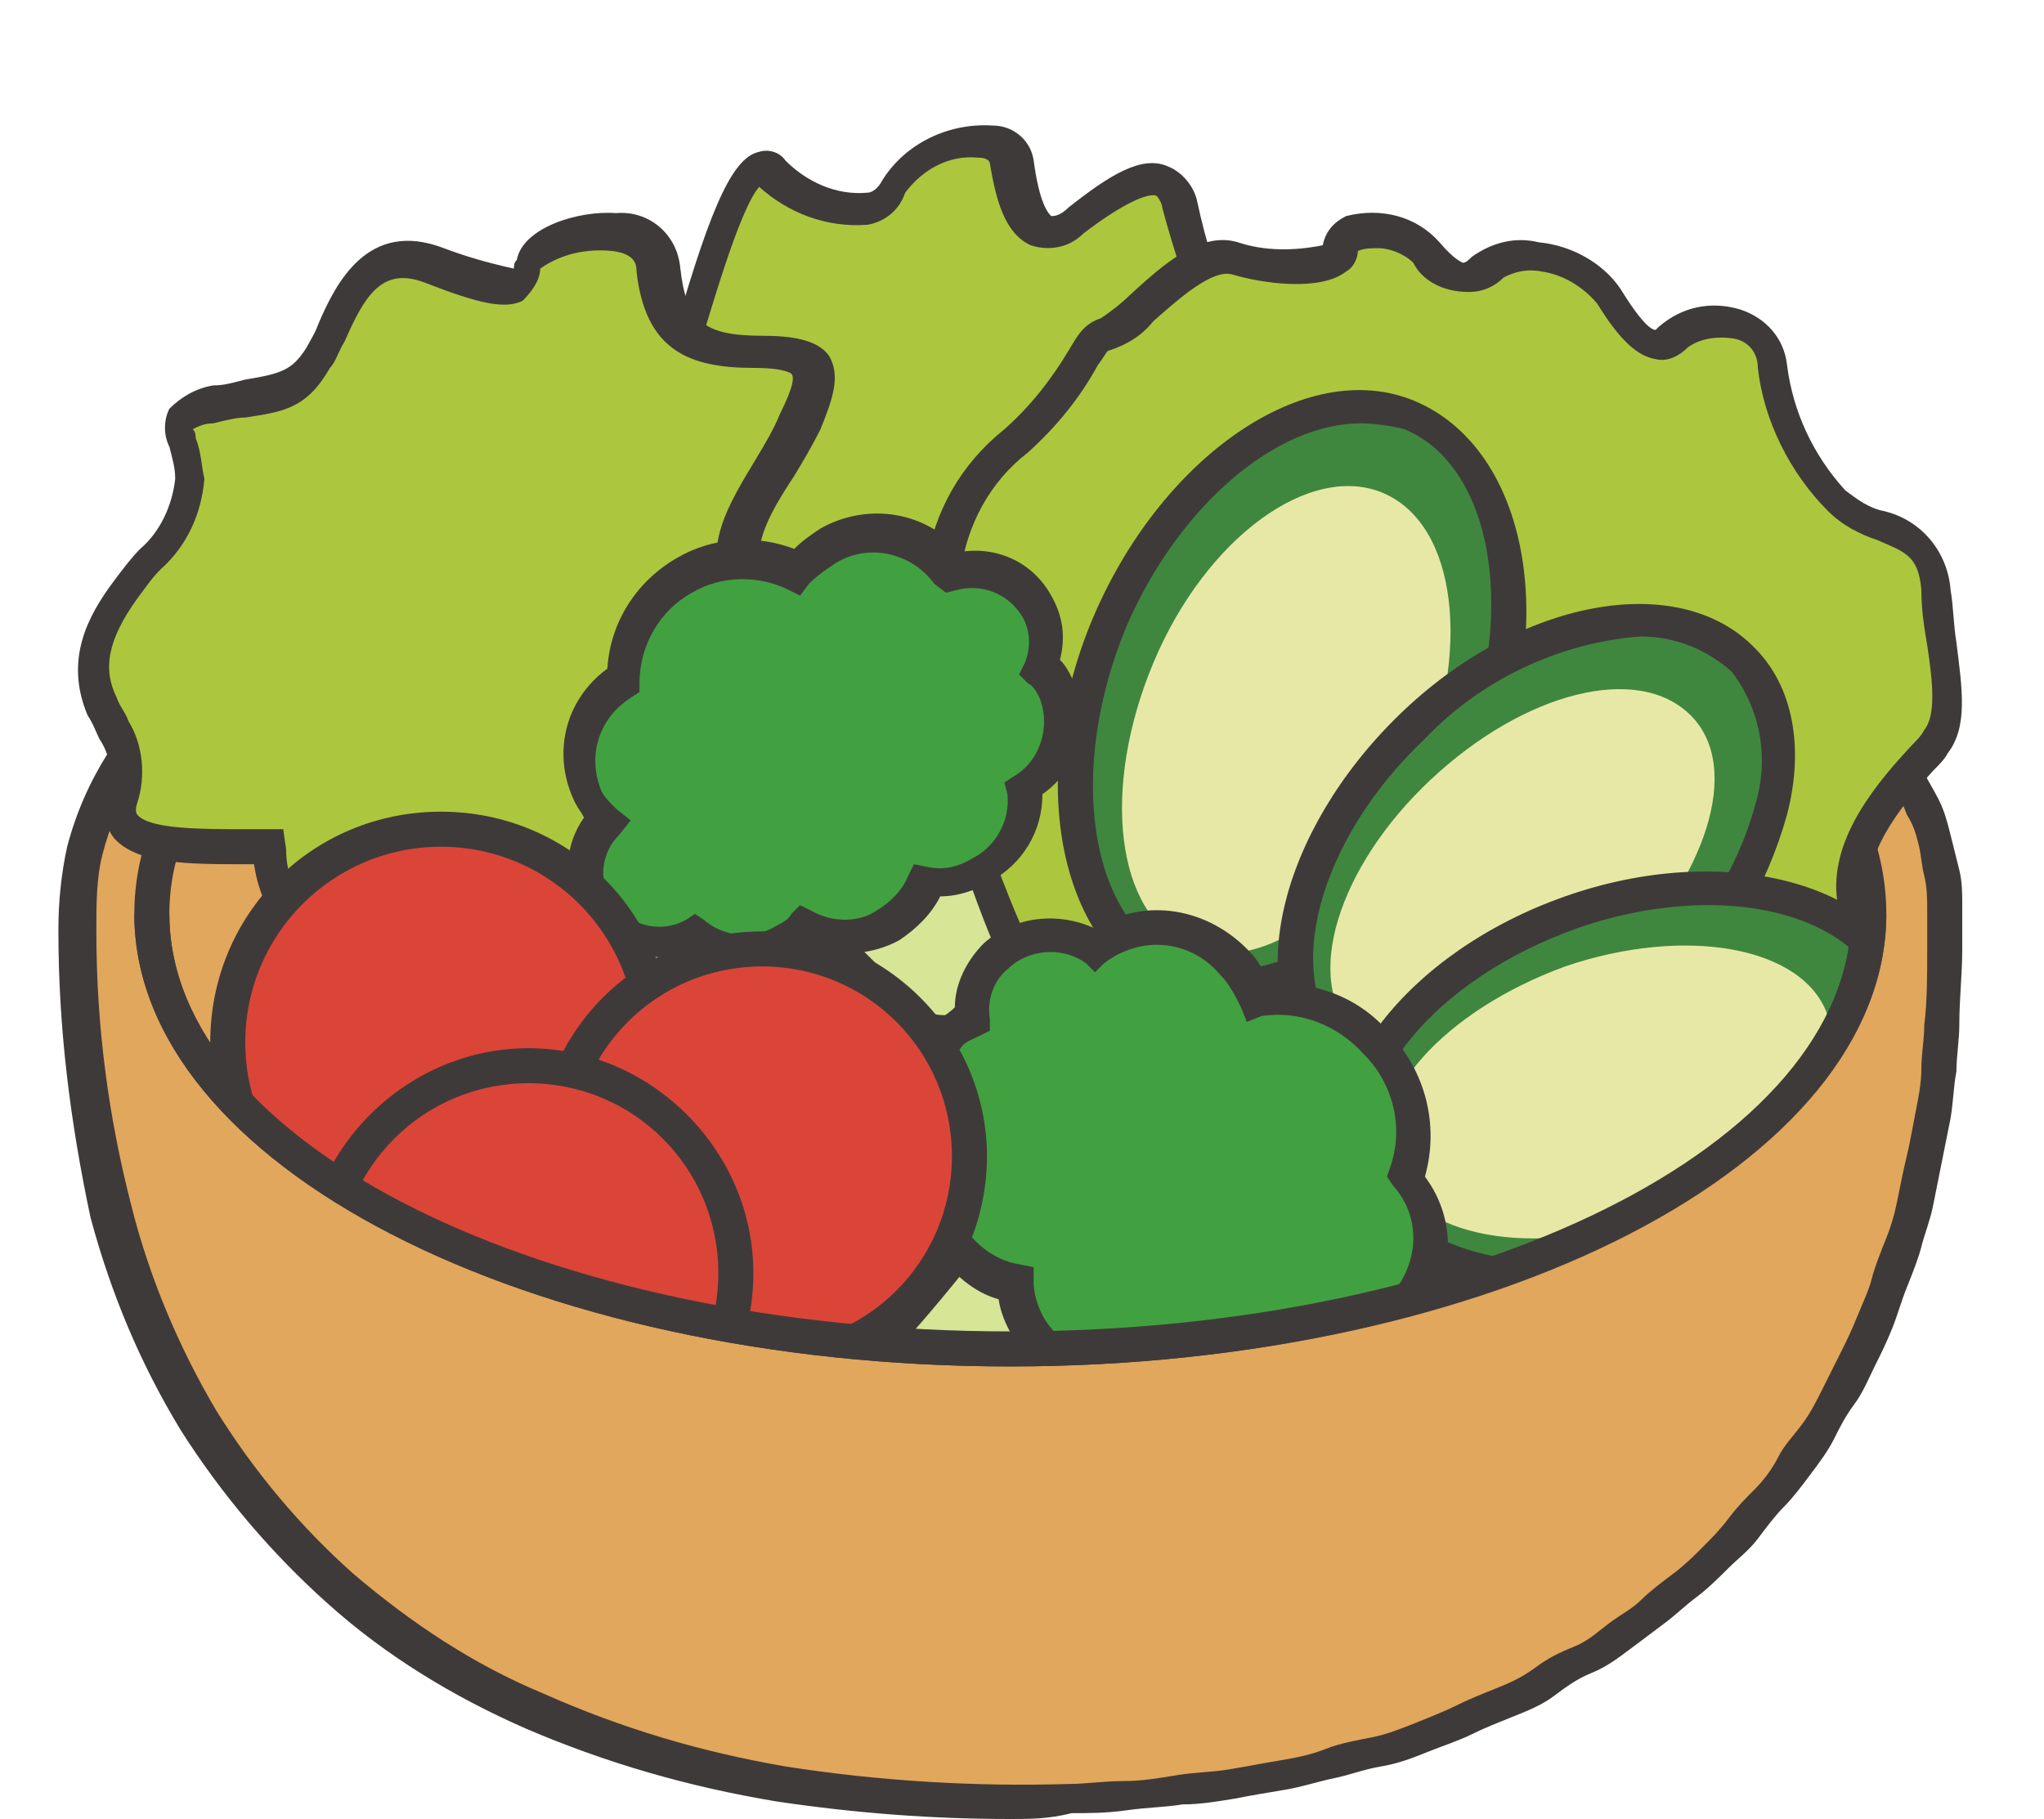
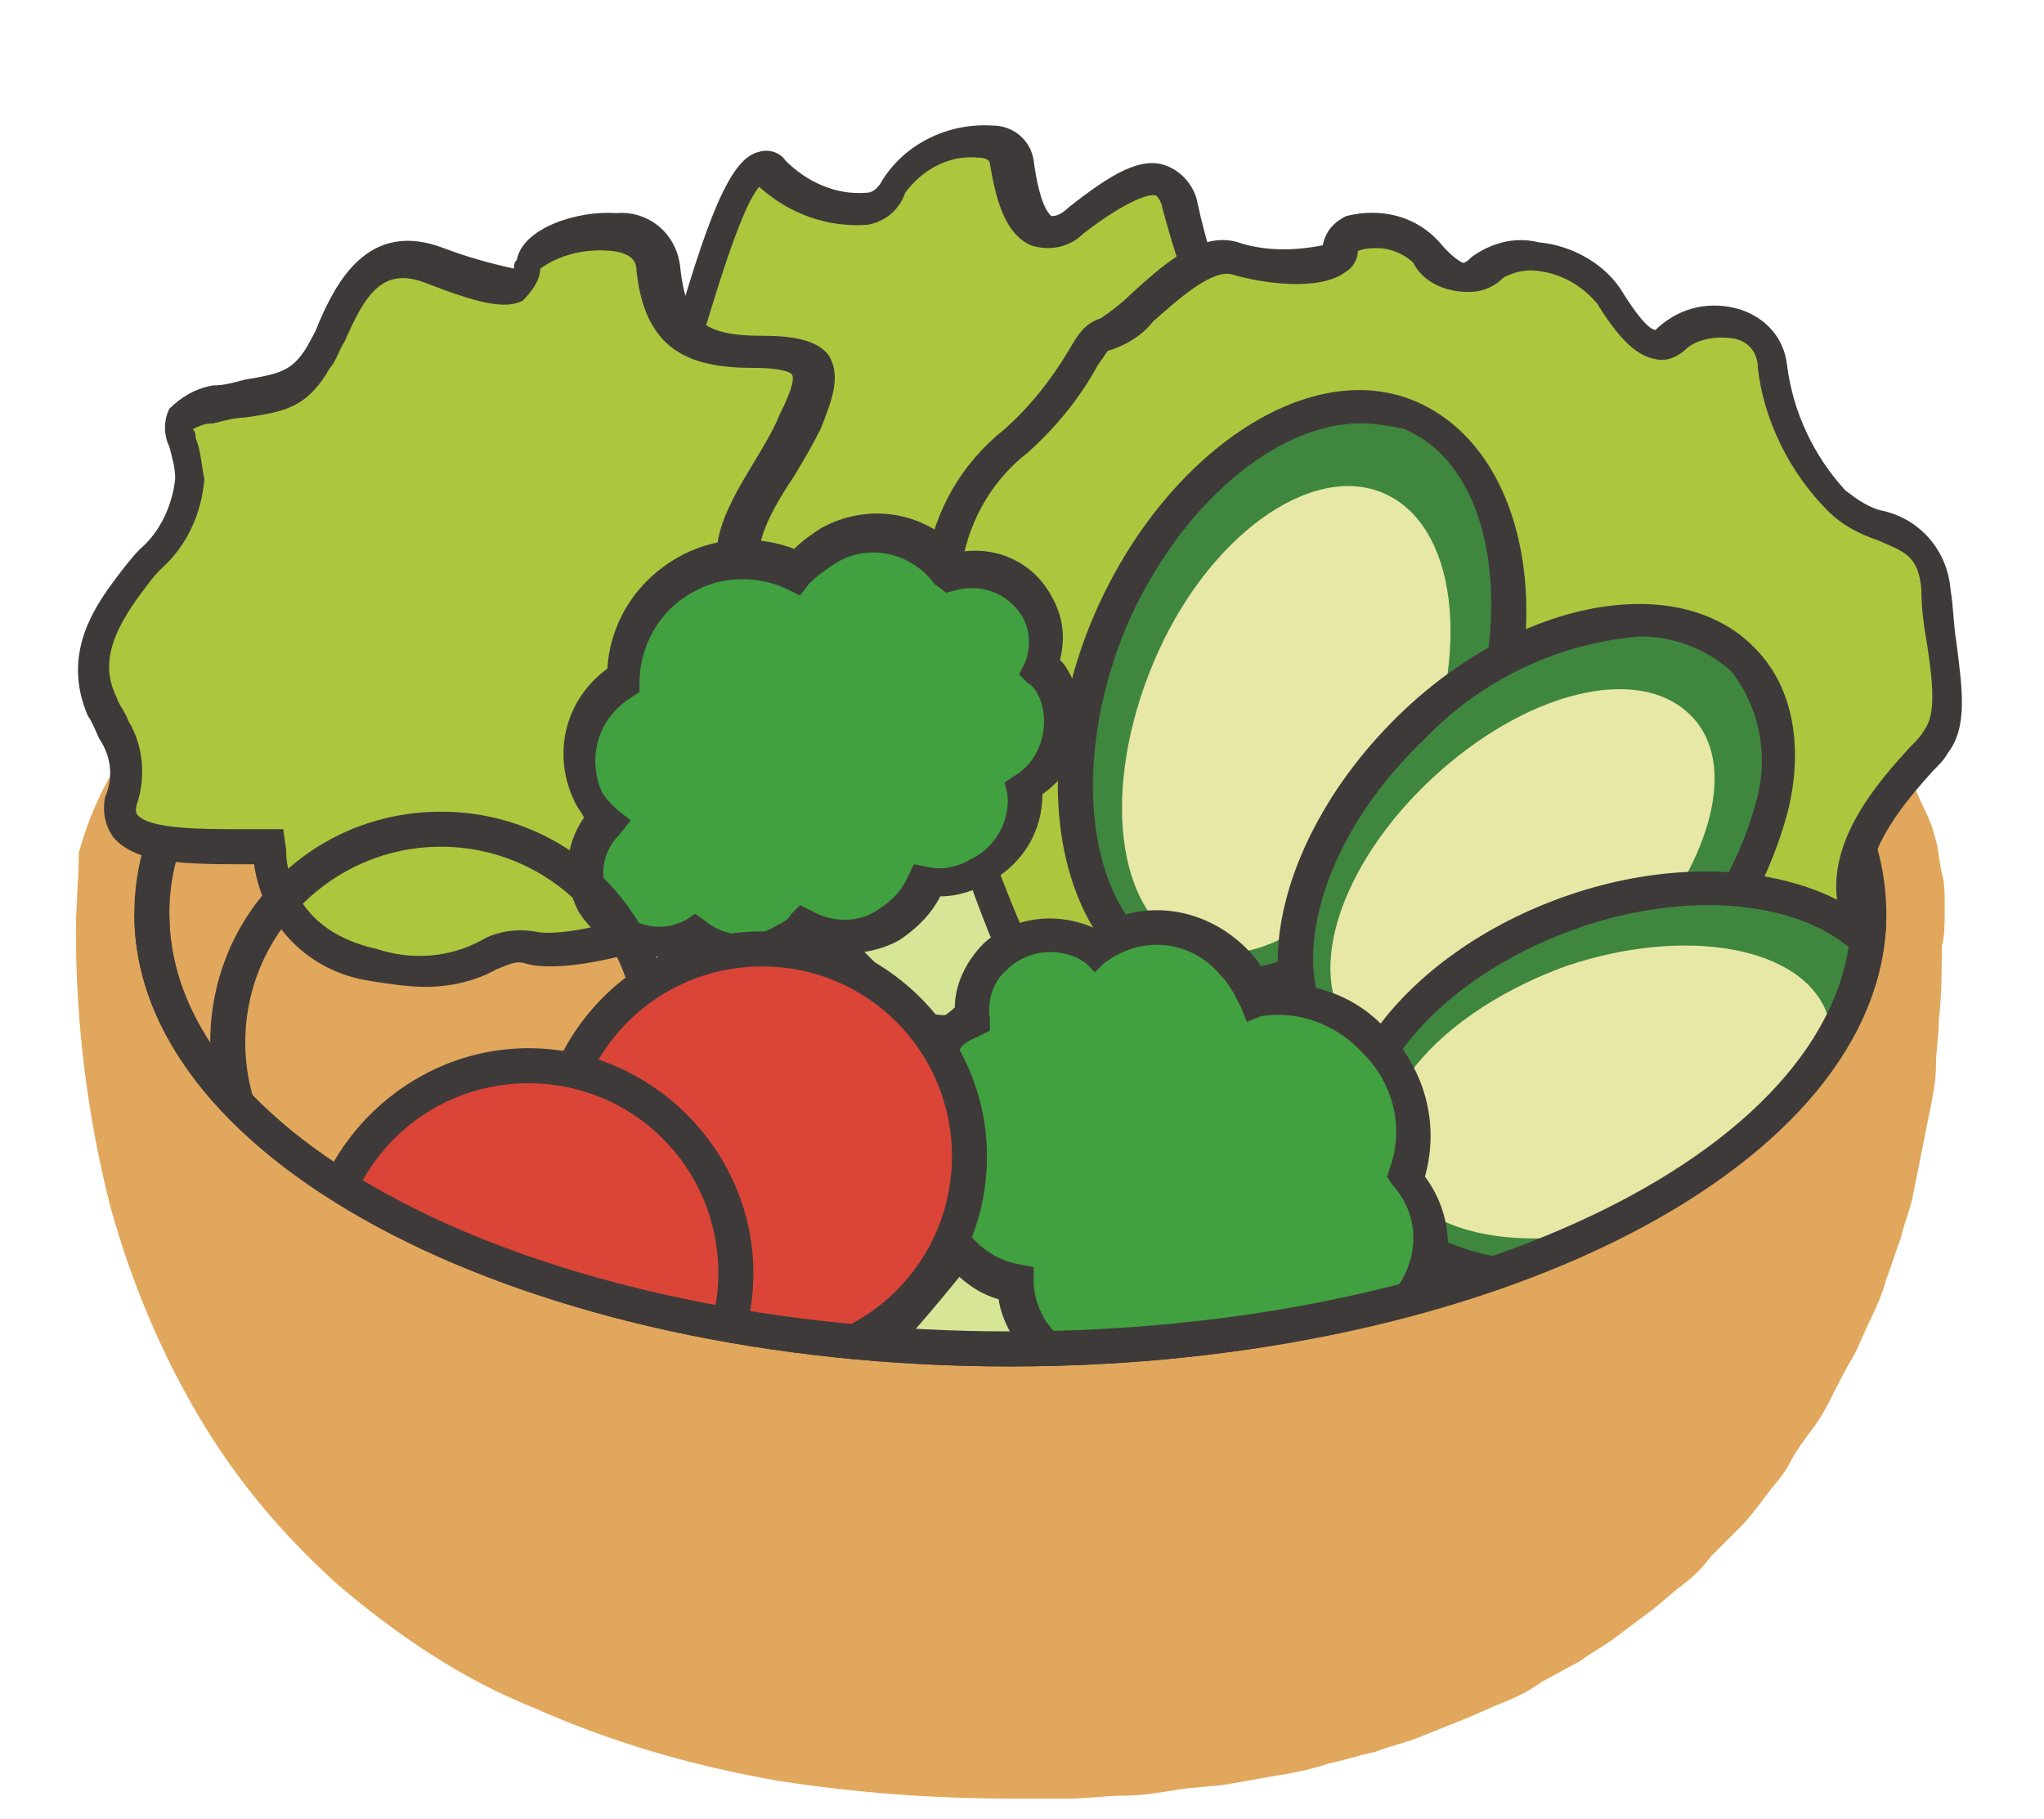
<svg xmlns="http://www.w3.org/2000/svg" xmlns:xlink="http://www.w3.org/1999/xlink" version="1.1" id="レイヤー_1" x="0px" y="0px" viewBox="0 0 70 62.3" style="enable-background:new 0 0 70 62.3;" xml:space="preserve">
  <style type="text/css">
	.st0{clip-path:url(#SVGID_00000016767033043600543190000003889226221049671336_);}
	.st1{fill:#E1A75C;}
	.st2{fill:#3F3A3A;}
	.st3{clip-path:url(#SVGID_00000035532267886063303810000010044026800268291472_);}
	.st4{fill:#ACC73D;}
	.st5{fill:#3F873F;}
	.st6{fill:#E8E8A6;}
	.st7{fill:#D6E596;}
	.st8{fill:#41A140;}
	.st9{fill:#DB4538;}
	.st10{clip-path:url(#SVGID_00000065046493286979872850000018161143117008389015_);}
</style>
  <g id="グループ_48333" transform="translate(0 0)">
    <g>
      <defs>
        <rect id="SVGID_1_" width="70" height="62.3" />
      </defs>
      <clipPath id="SVGID_00000063626248565799666210000008521028060114887853_">
        <use xlink:href="#SVGID_1_" style="overflow:visible;" />
      </clipPath>
      <g id="グループ_48332" style="clip-path:url(#SVGID_00000063626248565799666210000008521028060114887853_);">
        <path id="パス_10256" class="st1" d="M66.6,31.1C66.6,31.1,66.6,31.1,66.6,31.1c0-0.5,0-0.9-0.1-1.2c-0.1-0.4-0.1-0.8-0.2-1.1     c-0.1-0.4-0.2-0.7-0.4-1.1c-0.2-0.4-0.3-0.7-0.5-1.1c-0.2-0.4-0.4-0.7-0.7-1c-0.3-0.4-0.5-0.7-0.8-1c-0.3-0.3-0.6-0.7-0.9-1     c-0.3-0.3-0.7-0.6-1.1-0.9c-0.4-0.3-0.8-0.6-1.2-0.9c-0.4-0.3-0.9-0.6-1.3-0.9c-0.5-0.3-0.9-0.6-1.4-0.8c-0.5-0.3-1-0.5-1.5-0.8     c-0.5-0.2-1.1-0.5-1.6-0.7c-0.6-0.2-1.1-0.4-1.7-0.7c-0.6-0.2-1.2-0.4-1.8-0.6c-0.6-0.2-1.2-0.4-1.9-0.5     c-0.6-0.2-1.3-0.3-1.9-0.5c-0.7-0.1-1.3-0.3-2-0.4c-0.7-0.1-1.4-0.2-2.1-0.3c-0.7-0.1-1.4-0.2-2.1-0.3c-0.7-0.1-1.5-0.1-2.2-0.2     C38.4,15,37.7,15,36.9,15c-0.8,0-1.5,0-2.3,0h-0.1c-3.9,0-7.8,0.4-11.6,1.1c-3.3,0.6-6.6,1.6-9.7,3c-2.6,1.1-4.9,2.6-7,4.5     c-1.7,1.5-2.9,3.4-3.5,5.6C2.7,30,2.6,31,2.6,31.9c0,3.2,0.4,6.4,1.2,9.5c0.7,2.5,1.7,4.9,3,7.1c1.3,2.2,2.9,4.1,4.8,5.8     c2,1.7,4.2,3.2,6.7,4.2c2.7,1.2,5.5,2,8.4,2.5c2.6,0.4,5.2,0.6,7.9,0.6c0.6,0,1.3,0,2,0c0.6,0,1.3-0.1,1.9-0.1     c0.6,0,1.2-0.1,1.8-0.2c0.6-0.1,1.2-0.1,1.8-0.2c0.6-0.1,1.1-0.2,1.7-0.3c0.6-0.1,1.1-0.2,1.7-0.4c0.5-0.1,1.1-0.3,1.6-0.4     c0.5-0.2,1-0.3,1.5-0.5c0.5-0.2,1-0.4,1.5-0.6c0.5-0.2,0.9-0.4,1.4-0.6c0.5-0.2,0.9-0.4,1.3-0.7c0.4-0.2,0.9-0.5,1.3-0.7     c0.4-0.3,0.8-0.5,1.2-0.8s0.8-0.6,1.2-0.9c0.4-0.3,0.7-0.6,1.1-0.9s0.7-0.6,1-1c0.3-0.3,0.7-0.7,1-1c0.3-0.3,0.6-0.7,0.9-1.1     c0.3-0.4,0.6-0.7,0.8-1.1s0.5-0.8,0.8-1.2c0.3-0.4,0.5-0.8,0.7-1.2s0.4-0.8,0.7-1.3c0.2-0.4,0.4-0.9,0.6-1.3     c0.2-0.4,0.4-0.9,0.5-1.3c0.2-0.5,0.3-0.9,0.5-1.4c0.1-0.5,0.3-0.9,0.4-1.4c0.1-0.5,0.2-1,0.3-1.5c0.1-0.5,0.2-1,0.3-1.5     s0.2-1,0.2-1.5s0.1-1,0.1-1.6c0.1-0.8,0.1-1.7,0.1-2.5C66.6,32.1,66.6,31.6,66.6,31.1" />
-         <path id="パス_10257" class="st2" d="M34.6,62.3c-2.7,0-5.3-0.2-8-0.6c-3-0.5-5.8-1.3-8.6-2.5c-2.5-1.1-4.8-2.5-6.8-4.3     c-1.9-1.7-3.6-3.7-5-5.9c-1.4-2.3-2.4-4.7-3.1-7.3C2.4,38.4,2,35.2,2,31.9v-0.1c0-0.9,0.1-1.9,0.3-2.8c0.6-2.3,1.9-4.3,3.7-5.9     c2.1-1.9,4.5-3.5,7.2-4.6c3.1-1.4,6.4-2.4,9.8-3c3.8-0.7,7.8-1.1,11.7-1.1c0.8,0,1.6,0,2.4,0s1.5,0.1,2.3,0.1     c0.7,0.1,1.5,0.1,2.2,0.2c0.7,0.1,1.4,0.2,2.1,0.3c0.7,0.1,1.4,0.2,2.1,0.3c0.7,0.1,1.4,0.3,2,0.4c0.7,0.1,1.3,0.3,2,0.5     c0.6,0.2,1.3,0.3,1.9,0.5c0.6,0.2,1.2,0.4,1.8,0.6c0.6,0.2,1.2,0.4,1.7,0.7c0.5,0.2,1.1,0.5,1.6,0.7c0.5,0.2,1,0.5,1.5,0.8     c0.5,0.3,1,0.5,1.4,0.8c0.5,0.3,0.9,0.6,1.3,0.9c0.4,0.3,0.8,0.6,1.2,0.9s0.7,0.6,1.1,1c0.3,0.3,0.7,0.7,1,1     c0.3,0.4,0.6,0.7,0.8,1.1c0.3,0.4,0.5,0.7,0.7,1.1c0.2,0.4,0.4,0.7,0.6,1.1c0.2,0.4,0.3,0.8,0.4,1.2c0.1,0.4,0.2,0.8,0.3,1.2     c0.1,0.4,0.1,0.8,0.1,1.2v0.1c0,0.5,0,0.9,0,1.4c0,0.9-0.1,1.7-0.1,2.6c0,0.5-0.1,1.1-0.1,1.6c-0.1,0.5-0.1,1-0.2,1.6     c-0.1,0.5-0.2,1-0.3,1.5s-0.2,1-0.3,1.5s-0.3,1-0.4,1.4s-0.3,0.9-0.5,1.4s-0.3,0.9-0.5,1.4s-0.4,0.9-0.6,1.3s-0.4,0.9-0.7,1.3     s-0.5,0.8-0.7,1.2s-0.5,0.8-0.8,1.2s-0.6,0.8-0.9,1.1s-0.6,0.7-0.9,1.1s-0.7,0.7-1,1s-0.7,0.7-1.1,1s-0.7,0.6-1.1,0.9     s-0.8,0.6-1.2,0.9s-0.8,0.6-1.3,0.8s-0.9,0.5-1.3,0.8s-0.9,0.5-1.4,0.7s-1,0.4-1.4,0.6s-1,0.4-1.5,0.6s-1,0.4-1.6,0.5     s-1.1,0.3-1.6,0.4s-1.1,0.3-1.7,0.4s-1.2,0.2-1.7,0.3c-0.6,0.1-1.2,0.2-1.8,0.2c-0.6,0.1-1.2,0.1-1.9,0.2s-1.3,0.1-1.9,0.1     C35.9,62.3,35.3,62.3,34.6,62.3 M34.7,15.5c-3.9,0-7.7,0.3-11.5,1.1c-3.3,0.6-6.5,1.6-9.6,3c-2.5,1.1-4.8,2.6-6.8,4.4     c-1.6,1.4-2.8,3.3-3.3,5.3c-0.2,0.8-0.2,1.7-0.2,2.5v0.1c0,3.2,0.4,6.3,1.2,9.4c0.6,2.4,1.6,4.8,2.9,7c1.3,2.1,2.9,4,4.7,5.6     c2,1.7,4.1,3.1,6.5,4.1c2.7,1.2,5.4,2,8.3,2.5c3.2,0.5,6.5,0.7,9.7,0.6c0.6,0,1.2-0.1,1.9-0.1c0.6,0,1.2-0.1,1.8-0.2     c0.6-0.1,1.2-0.1,1.8-0.2c0.6-0.1,1.1-0.2,1.7-0.3s1.1-0.2,1.6-0.4s1.1-0.3,1.6-0.4s1-0.3,1.5-0.5s1-0.4,1.4-0.6s0.9-0.4,1.4-0.6     s0.9-0.4,1.3-0.7s0.8-0.5,1.3-0.7s0.8-0.5,1.2-0.8s0.8-0.5,1.1-0.8s0.7-0.6,1.1-0.9s0.7-0.6,1-0.9s0.6-0.6,0.9-1s0.6-0.7,0.9-1     s0.6-0.7,0.8-1.1s0.5-0.7,0.8-1.1s0.5-0.8,0.7-1.2s0.4-0.8,0.6-1.2s0.4-0.8,0.6-1.3s0.4-0.9,0.5-1.3s0.3-0.9,0.5-1.4     s0.3-0.9,0.4-1.4s0.2-1,0.3-1.4s0.2-1,0.3-1.5s0.2-1,0.2-1.5s0.1-1,0.1-1.5c0.1-0.8,0.1-1.7,0.1-2.5c0-0.5,0-0.9,0-1.4l0,0h0.6     H66c0-0.4,0-0.8-0.1-1.2c-0.1-0.4-0.1-0.7-0.2-1.1c-0.1-0.4-0.2-0.7-0.4-1c-0.1-0.3-0.3-0.7-0.5-1c-0.2-0.3-0.4-0.7-0.6-1     c-0.2-0.3-0.5-0.7-0.8-1c-0.3-0.3-0.6-0.6-0.9-0.9c-0.3-0.3-0.7-0.6-1-0.9c-0.4-0.3-0.8-0.6-1.2-0.9c-0.4-0.3-0.8-0.6-1.3-0.8     c-0.4-0.3-0.9-0.5-1.4-0.8c-0.5-0.3-1-0.5-1.5-0.7c-0.5-0.2-1-0.5-1.6-0.7c-0.6-0.2-1.1-0.4-1.7-0.6c-0.6-0.2-1.2-0.4-1.8-0.6     c-0.6-0.2-1.2-0.4-1.8-0.5c-0.6-0.2-1.3-0.3-1.9-0.5c-0.7-0.1-1.3-0.3-2-0.4c-0.7-0.1-1.4-0.2-2-0.3c-0.7-0.1-1.4-0.2-2.1-0.3     c-0.7-0.1-1.4-0.1-2.2-0.2c-0.7-0.1-1.5-0.1-2.2-0.1C36.2,15.5,35.4,15.5,34.7,15.5" />
        <path id="パス_10258" class="st1" d="M64,31.3c0,8.2-13.2,14.9-29.4,14.9S5.2,39.5,5.2,31.3s13.2-14.9,29.4-14.9     S64,23.1,64,31.3" />
        <path id="パス_10259" class="st2" d="M34.6,46.8c-16.5,0-30-6.9-30-15.5s13.4-15.5,30-15.5s30,6.9,30,15.5S51.1,46.8,34.6,46.8      M34.6,17C18.7,17,5.8,23.4,5.8,31.3s12.9,14.3,28.8,14.3s28.8-6.4,28.8-14.3S50.5,17,34.6,17" />
      </g>
    </g>
  </g>
  <g id="グループ_48335" transform="translate(0 0)">
    <g>
      <defs>
        <path id="SVGID_00000159467738251300420270000016871406885666992811_" d="M34.6,0C18.4,0-12.2,14.4,5.2,31.3     c0,8.2,13.2,14.9,29.4,14.9S64,39.5,64,31.3c4.2-2.1,6-4.8,6-7.7v0C70,13.2,47.3,0,34.6,0z" />
      </defs>
      <clipPath id="SVGID_00000119813876397374766720000014801292252005237133_">
        <use xlink:href="#SVGID_00000159467738251300420270000016871406885666992811_" style="overflow:visible;" />
      </clipPath>
      <g id="グループ_48334" style="clip-path:url(#SVGID_00000119813876397374766720000014801292252005237133_);">
        <path id="パス_10260" class="st4" d="M22.8,14.2c0.6-1.6,2.4-9.6,3.6-8.4s3.6,2,4.2,0.6s3.8-2.2,4-0.8s0.6,3.2,2.2,2     S40,5.4,40.4,7c0.3,1.4,0.8,2.9,1.4,4.2c0.4,0.6,0.8,7.4,0.8,7.4l-4.4,6.2l-13.8,5.8l-2.8-11L22.8,14.2z" />
        <path id="パス_10261" class="st2" d="M24,31.4l-3-11.8l1.3-5.6c0.1-0.4,0.3-1.1,0.6-1.9c1.3-4.6,2.1-6.7,3.1-6.9     c0.3-0.1,0.7,0,0.9,0.3c0.7,0.7,1.7,1.2,2.8,1.1c0.2,0,0.4-0.2,0.5-0.4c0.8-1.3,2.3-2,3.8-1.9c0.7,0,1.3,0.5,1.4,1.2     c0.2,1.5,0.5,1.8,0.6,1.9c0.1,0,0.3,0,0.6-0.3C38,6,39.1,5.3,40,5.7c0.5,0.2,0.9,0.7,1,1.2c0.3,1.4,0.7,2.7,1.3,4     c0.4,0.6,0.7,4.5,0.9,7.7l0,0.2l-4.6,6.5L24,31.4z M22.2,19.6l2.6,10.2l13-5.5l4.2-5.9c-0.1-2.3-0.3-4.6-0.7-6.9     c-0.6-1.4-1.1-2.9-1.5-4.4c0-0.1-0.1-0.3-0.2-0.4c-0.3-0.1-1.2,0.3-2.5,1.3c-0.5,0.5-1.2,0.6-1.8,0.4c-0.9-0.4-1.2-1.6-1.4-2.8     c0,0,0-0.2-0.4-0.2c-1-0.1-1.9,0.4-2.5,1.2c-0.2,0.6-0.7,1-1.3,1.1c-1.4,0.1-2.7-0.4-3.7-1.3c-0.7,0.8-1.7,4.4-2.2,6     c-0.3,0.9-0.5,1.6-0.6,2L22.2,19.6z" />
        <path id="パス_10262" class="st4" d="M9.2,29c-2.6,0-5.4,0.2-5-1.6s0-1.8-0.6-3.2s-0.2-2.6,0.8-4s2.2-2.2,2.2-3.8     s-1.2-2.2,0.8-2.6s2.8-0.2,3.6-1.6S12.4,8,15,9s3,1,3.2,0s4.2-2,4.4,0.2S23.8,12,26,12s2.2,0.6,1.4,2.4c-0.8,1.8-3,4-1.8,5.6     s3,3,2.2,4c-1.3,2.1-2.4,4.3-3.4,6.6c-0.4,0.8-4.8,2.2-6.2,1.8s-1.6,1.4-5.4,0.6S9.2,29,9.2,29" />
        <path id="パス_10263" class="st2" d="M14.6,33.8c-0.6,0-1.3-0.1-1.9-0.2c-2.1-0.3-3.7-1.9-4-4H8.5c-2.1,0-3.8,0-4.6-0.9     c-0.3-0.4-0.4-0.9-0.3-1.4c0.3-0.7,0.2-1.4-0.2-2c-0.1-0.2-0.2-0.5-0.4-0.8c-0.8-1.9,0-3.4,0.9-4.6c0.3-0.4,0.6-0.8,0.9-1.1     c0.7-0.6,1.1-1.5,1.2-2.4c0-0.4-0.1-0.7-0.2-1.1c-0.2-0.4-0.2-0.9,0-1.3c0.4-0.4,0.9-0.7,1.5-0.8C7.7,13.2,8,13.1,8.4,13     c1.2-0.2,1.6-0.3,2.1-1.1c0.1-0.2,0.3-0.5,0.4-0.8c0.6-1.4,1.7-3.6,4.3-2.6C16,8.8,16.7,9,17.6,9.2c0-0.1,0-0.2,0.1-0.3     c0.2-1.1,2.1-1.7,3.4-1.6c1.1-0.1,2.1,0.7,2.2,1.9c0.2,1.8,0.8,2.3,2.8,2.3c0.9,0,1.9,0.1,2.3,0.7c0.4,0.7,0.1,1.5-0.3,2.5     c-0.3,0.6-0.6,1.1-0.9,1.6c-1,1.5-1.5,2.6-1,3.4c0.3,0.4,0.6,0.8,1,1.2c1,1.2,2.1,2.4,1.2,3.6c-1.1,1.8-2,3.7-2.9,5.6     c-0.2,0.4-0.4,0.7-0.4,0.9C24.4,32,19.7,33.5,18,33c-0.3-0.1-0.5,0-1,0.2C16.3,33.6,15.4,33.8,14.6,33.8 M9.8,29.1     c0,0.1-0.1,2.7,3.1,3.4c1.2,0.4,2.5,0.3,3.6-0.3c0.5-0.3,1.2-0.4,1.8-0.3c1.2,0.3,5.1-0.9,5.5-1.5c0.1-0.1,0.2-0.5,0.4-0.9     c0.9-2,1.9-4,3-5.8c0.3-0.4-0.5-1.2-1.2-2.1c-0.3-0.4-0.7-0.8-1-1.2c-1.1-1.5,0-3.2,0.9-4.7c0.3-0.5,0.6-1,0.8-1.5     c0.5-1,0.5-1.3,0.4-1.4c0,0-0.2-0.2-1.3-0.2c-2.2,0-3.7-0.6-4-3.3c0-0.3-0.1-0.6-0.8-0.7c-0.9-0.1-1.8,0.1-2.5,0.6     c0,0.4-0.3,0.8-0.6,1.1c-0.6,0.3-1.5,0.1-3.3-0.6c-1.5-0.6-2.1,0.4-2.8,2c-0.2,0.3-0.3,0.7-0.5,0.9c-0.8,1.4-1.6,1.5-2.9,1.7     c-0.3,0-0.7,0.1-1.1,0.2c-0.3,0-0.5,0.1-0.7,0.2l0,0c0.1,0.1,0.1,0.2,0.1,0.3c0.2,0.5,0.2,1,0.3,1.4c-0.1,1.2-0.6,2.3-1.5,3.1     c-0.3,0.3-0.5,0.6-0.8,1c-1,1.4-1.2,2.4-0.7,3.4c0.1,0.3,0.3,0.5,0.4,0.8c0.5,0.8,0.6,1.9,0.3,2.8c-0.1,0.3,0,0.4,0,0.4     c0.4,0.5,2.2,0.5,3.7,0.5h1.3L9.8,29.1z" />
        <path id="パス_10264" class="st4" d="M34.8,15c2.5-2.3,2.2-3.4,3-3.6s2.8-3,4.4-2.6s3.6,0.4,3.6-0.4s2.2-0.8,3,0.2     s1.4,1.2,2,0.6s3.2-0.6,4.2,1s1.6,2,2.2,1.4s3-1.2,3.4,1c0.2,1.7,1,3.4,2.2,4.6c1.2,1.2,3.2,0.6,3.4,3s0.8,4.2,0,5.2     s-3,3-2.8,5.2s2.4,4,0,4.6s-3.2,1-3.2,3s-3,2.4-5.4,2.2s0,0-4,0.2s-6,1.6-7.4-0.4s-0.6-2.8-2.4-4.4s-5.4,1.2-6.6-2     s-3-12-2.4-13.2C32.6,19.4,32,17.6,34.8,15" />
        <path id="パス_10265" class="st2" d="M45.5,41.9c-1,0.1-2-0.4-2.6-1.3c-0.5-0.7-0.8-1.5-1.1-2.3c-0.2-0.8-0.6-1.5-1.2-2     c-0.8-0.4-1.6-0.5-2.5-0.3c-1.5,0.2-3.4,0.3-4.3-1.9c-1-2.8-3.2-12.1-2.4-13.7c0.1-0.3,0.2-0.7,0.3-1c0.3-1.9,1.2-3.5,2.7-4.7     c0.9-0.8,1.6-1.7,2.2-2.7c0.3-0.5,0.5-0.9,1.1-1.1c0.3-0.2,0.7-0.5,1-0.8c1.1-1,2.4-2.2,3.7-1.8c0.9,0.3,1.9,0.3,2.9,0.1     c0.1-0.5,0.4-0.8,0.8-1c1.2-0.3,2.4,0,3.2,0.9C49.8,8.9,50.1,9,50.1,9c0.1,0,0.2-0.1,0.3-0.2c0.7-0.5,1.5-0.7,2.3-0.5     c1.1,0.1,2.2,0.7,2.8,1.6c0.8,1.3,1.1,1.4,1.2,1.4c0,0,0.1-0.1,0.1-0.1c0.8-0.7,1.8-0.9,2.8-0.6c0.9,0.3,1.5,1,1.6,1.9     c0.2,1.6,0.9,3.1,2,4.3c0.4,0.3,0.8,0.6,1.3,0.7c1.3,0.3,2.2,1.4,2.3,2.7c0.1,0.6,0.1,1.2,0.2,1.8c0.2,1.6,0.4,2.9-0.3,3.8     c-0.1,0.2-0.3,0.4-0.5,0.6c-0.9,1-2.3,2.6-2.2,4.2c0.1,0.7,0.3,1.3,0.6,1.9c0.5,0.7,0.6,1.6,0.4,2.3c-0.3,0.5-0.8,0.9-1.4,0.9     c-2.4,0.6-2.8,0.9-2.8,2.4c0,0.6-0.3,1.3-0.8,1.7c-1.4,1.3-4.2,1.2-5.3,1.1C54.4,41,54,40.9,53.6,41c-0.9,0.2-1.8,0.3-2.7,0.3     c-1.1,0.1-2.1,0.2-3.2,0.4C47,41.8,46.2,41.9,45.5,41.9 M39.3,34.7c0.8,0,1.5,0.2,2.1,0.7c0.8,0.7,1.4,1.6,1.6,2.6     c0.2,0.7,0.5,1.3,0.9,1.9c0.7,1,1.6,0.9,3.6,0.6c1.1-0.2,2.2-0.3,3.3-0.4c0.8,0,1.7-0.1,2.5-0.2c0.3-0.1,0.3-0.1,1.6,0     c2,0.2,3.7-0.1,4.4-0.8c0.2-0.2,0.4-0.5,0.4-0.8c0-2.5,1.4-3,3.7-3.6c0.2,0,0.5-0.1,0.6-0.3c0.1-0.2-0.2-0.8-0.4-1.4     c-0.4-0.7-0.6-1.5-0.7-2.3c-0.2-2.1,1.5-4,2.5-5.1c0.2-0.2,0.4-0.4,0.5-0.6c0.4-0.5,0.3-1.6,0.1-2.9c-0.1-0.6-0.2-1.2-0.2-1.9     c-0.1-1.2-0.6-1.3-1.5-1.7c-0.6-0.2-1.2-0.5-1.7-1c-1.3-1.3-2.2-3.1-2.4-4.9c0-0.5-0.3-0.9-0.8-1c-0.6-0.1-1.2,0-1.6,0.3     c-0.3,0.3-0.7,0.5-1.1,0.4c-0.6-0.1-1.2-0.6-2-1.9c-0.5-0.6-1.2-1-1.9-1.1c-0.5-0.1-0.9,0-1.3,0.2c-0.3,0.3-0.7,0.5-1.2,0.5     C49.4,10,48.7,9.6,48.4,9c-0.3-0.3-0.8-0.5-1.2-0.5c-0.2,0-0.5,0-0.7,0.1c0,0.3-0.2,0.6-0.4,0.7c-0.9,0.7-2.9,0.4-3.9,0.1     c-0.7-0.2-1.9,0.9-2.7,1.6c-0.4,0.5-0.9,0.8-1.5,1c-0.1,0-0.1,0.1-0.4,0.5c-0.6,1.1-1.4,2.1-2.4,3c-1.3,1-2.1,2.5-2.3,4.1     c-0.1,0.5-0.2,0.9-0.4,1.3c-0.4,1,1.2,9.3,2.4,12.7c0.5,1.4,1.4,1.3,3.1,1.2C38.4,34.7,38.9,34.7,39.3,34.7" />
        <path id="パス_10266" class="st5" d="M50.5,26.5c-2.3,5.3-6.9,8.4-10.3,6.9s-4.4-7-2.1-12.3s6.9-8.4,10.3-6.9     S52.8,21.2,50.5,26.5" />
        <path id="パス_10267" class="st2" d="M42,34.4c-0.7,0-1.4-0.1-2.1-0.4c-3.7-1.6-4.8-7.5-2.4-13s7.4-8.9,11.1-7.2     s4.8,7.5,2.4,13c-1,2.5-2.7,4.7-4.9,6.3C44.9,33.9,43.5,34.4,42,34.4 M46.6,14.5c-2.9,0-6.2,2.8-8,6.9c-2.1,5-1.3,10.2,1.8,11.5     c1.7,0.6,3.6,0.3,5-0.9c2-1.5,3.6-3.4,4.5-5.8c2.1-5,1.3-10.2-1.8-11.5C47.7,14.6,47.1,14.5,46.6,14.5" />
        <path id="パス_10268" class="st6" d="M48.6,26.6c-1.8,4.3-5.4,6.9-7.9,5.8s-3-5.4-1.2-9.7s5.4-6.9,7.9-5.8S50.4,22.3,48.6,26.6     " />
        <path id="パス_10269" class="st5" d="M56.9,33.8c-3.9,3.8-9,4.8-11.4,2.3s-1.1-7.5,2.8-11.3s9-4.8,11.4-2.3     S60.8,30.1,56.9,33.8" />
        <path id="パス_10270" class="st2" d="M49,38.1c-1.5,0.1-2.9-0.5-3.9-1.5c-2.6-2.7-1.3-8.1,2.8-12.1s9.6-5,12.2-2.3     c1.3,1.3,1.7,3.4,1.1,5.7c-0.7,2.5-2,4.7-3.9,6.4C55.1,36.5,52.2,37.9,49,38.1 M56.2,21.8c-2.8,0.2-5.5,1.5-7.4,3.5     c-3.7,3.5-4.9,8.2-2.8,10.4s6.9,1.2,10.5-2.3c1.7-1.6,3-3.6,3.6-5.8c0.5-1.6,0.2-3.3-0.8-4.6C58.4,22.2,57.3,21.8,56.2,21.8" />
        <path id="パス_10271" class="st6" d="M55.3,33.2c-3.2,3-7.1,4-8.9,2.2s-0.6-5.7,2.6-8.7s7.1-4,8.9-2.2S58.4,30.1,55.3,33.2" />
        <path id="パス_10272" class="st5" d="M57.8,43c-5.1,1.8-10.2,0.6-11.3-2.7s2.1-7.3,7.3-9.1c5.1-1.8,10.2-0.6,11.3,2.7     S62.9,41.2,57.8,43" />
        <path id="パス_10273" class="st2" d="M53.2,44.4c-3.5,0-6.4-1.4-7.2-3.9c-1.2-3.5,2.2-7.9,7.6-9.8c5.4-1.9,10.8-0.5,12,3     s-2.2,7.9-7.6,9.8C56.4,44.1,54.8,44.4,53.2,44.4 M58.5,31c-1.5,0-3.1,0.3-4.5,0.8c-4.8,1.7-7.9,5.4-6.9,8.3s5.7,4,10.5,2.3     s7.9-5.4,6.9-8.3C63.8,32.1,61.4,31,58.5,31" />
        <path id="パス_10274" class="st6" d="M56.6,41.7c-4.1,1.4-8.1,0.7-9-1.7s1.9-5.4,6-6.9c4.1-1.4,8.2-0.7,9,1.7     S60.7,40.2,56.6,41.7" />
        <path id="パス_10275" class="st7" d="M33.3,28.9c0,0,1.2,3.1,1.5,3.8s-0.1,1.5-1,2.1c-0.7,0.6-1.8,0.7-2.6,0.3     c-0.6-0.5-3.9-3.9-3.9-3.9L33.3,28.9z" />
        <path id="パス_10276" class="st2" d="M32.2,35.9c-0.5,0-0.9-0.1-1.3-0.4c-0.6-0.5-3.6-3.6-4-4l-0.6-0.6l7.3-2.8l0.2,0.6     c0.3,0.9,1.2,3.2,1.5,3.7c0.5,0.9,0,2.1-1.2,2.9C33.6,35.7,32.9,35.9,32.2,35.9 M28.4,31.4c1.3,1.3,2.9,2.9,3.2,3.2     c0.6,0.3,1.4,0.2,1.9-0.3c0.6-0.4,1-1,0.8-1.4c-0.3-0.5-1-2.4-1.3-3.3L28.4,31.4z" />
        <path id="パス_10277" class="st8" d="M20.1,27.3c-0.7-1.4-0.2-3.1,1.2-4c0-1.5,0.8-2.9,2.1-3.6c1.2-0.7,2.6-0.7,3.9-0.1     c0.3-0.4,0.6-0.7,1.1-0.9c1.4-0.9,3.3-0.5,4.2,0.9c1.1-0.3,2.3,0.2,2.9,1.2c0.3,0.6,0.4,1.4,0.1,2.1c0.2,0.2,0.4,0.4,0.6,0.7     c0.6,1.3,0.2,2.8-1.1,3.5c0.1,1.2-0.4,2.3-1.5,2.8c-0.6,0.3-1.2,0.4-1.8,0.4c-0.2,0.7-0.7,1.2-1.4,1.6c-0.9,0.5-2,0.5-2.8,0     c-0.2,0.2-0.4,0.3-0.6,0.5c-1,0.6-2.3,0.5-3.2-0.3c-1.2,0.6-2.7,0.1-3.4-1c-0.5-1-0.3-2.1,0.4-2.9C20.5,27.9,20.3,27.6,20.1,27.3     " />
        <path id="パス_10278" class="st2" d="M25.4,33.2c-0.7,0-1.3-0.2-1.8-0.6c-1.4,0.5-3-0.1-3.8-1.4c-0.5-1-0.5-2.2,0.2-3.2     c-0.1-0.2-0.2-0.3-0.3-0.5c-0.8-1.6-0.4-3.5,1.1-4.6c0.1-1.6,1-3,2.4-3.8c1.2-0.7,2.7-0.8,4-0.3c0.3-0.3,0.6-0.5,0.9-0.7     c1.6-0.9,3.6-0.6,4.8,0.8c1.3-0.2,2.5,0.4,3.1,1.5c0.4,0.7,0.5,1.4,0.3,2.2c0.2,0.2,0.3,0.4,0.4,0.6c0.7,1.4,0.3,3.1-1,4     c0,1.3-0.7,2.4-1.8,3c-0.5,0.3-1.1,0.5-1.7,0.5h0c-0.3,0.6-0.8,1.1-1.4,1.5c-0.9,0.5-2.1,0.6-3,0.2c-0.1,0.1-0.3,0.2-0.4,0.3     C26.6,33.1,26,33.2,25.4,33.2 M23.8,31.3l0.3,0.2c0.7,0.6,1.7,0.7,2.5,0.2c0.2-0.1,0.4-0.2,0.5-0.4l0.3-0.3l0.4,0.2     c0.7,0.4,1.6,0.4,2.2,0c0.5-0.3,0.9-0.7,1.1-1.2l0.2-0.4l0.5,0.1c0.5,0.1,1,0,1.5-0.3c0.8-0.4,1.3-1.3,1.2-2.2l-0.1-0.4l0.3-0.2     c0.9-0.5,1.3-1.7,0.9-2.7c-0.1-0.2-0.2-0.4-0.4-0.5l-0.3-0.3l0.2-0.4c0.2-0.5,0.2-1.1-0.1-1.6c-0.5-0.8-1.4-1.1-2.2-0.9l-0.4,0.1     L32,20c-0.8-1.1-2.3-1.4-3.4-0.7c-0.3,0.2-0.6,0.4-0.9,0.7l-0.3,0.4L27,20.2c-1-0.5-2.3-0.5-3.3,0.1c-1.1,0.6-1.8,1.8-1.8,3.1     l0,0.3l-0.3,0.2c-1.1,0.7-1.5,2-1,3.2c0.1,0.2,0.3,0.4,0.5,0.6l0.5,0.4l-0.4,0.5c-0.6,0.6-0.7,1.5-0.3,2.2     c0.6,0.9,1.7,1.2,2.6,0.7L23.8,31.3z" />
        <path id="パス_10279" class="st7" d="M33.5,42c0,0-2.3,2.9-2.9,3.5s-0.5,1.7,0.3,2.6c0.6,0.9,1.6,1.4,2.7,1.2     c0.8-0.3,5.5-2.8,5.5-2.8L33.5,42z" />
        <path id="パス_10280" class="st2" d="M33,49.9c-1.1-0.1-2-0.6-2.6-1.5c-0.9-1.2-1-2.6-0.2-3.4c0.5-0.5,2.2-2.7,2.9-3.5l0.4-0.5     l6.7,5.4L39.3,47c-0.5,0.3-4.7,2.5-5.6,2.8C33.5,49.9,33.3,49.9,33,49.9 M33.6,42.8c-0.7,0.9-2.1,2.6-2.6,3.1     c-0.4,0.4-0.2,1.1,0.3,1.8c0.6,0.8,1.4,1.2,2,1c0.5-0.2,2.8-1.4,4.6-2.4L33.6,42.8z" />
        <path id="パス_10281" class="st8" d="M48,44.9c1.2-1.3,1.3-3.3,0.2-4.6c0.5-1.6,0.2-3.4-1-4.6c-1-1.1-2.5-1.7-4.1-1.4     c-0.2-0.5-0.5-0.9-0.8-1.3c-1.2-1.4-3.3-1.6-4.8-0.5c-1.1-0.7-2.5-0.6-3.5,0.2c-0.6,0.6-0.9,1.4-0.8,2.2     c-0.3,0.1-0.6,0.3-0.8,0.5c-1.1,1.1-1.1,2.9-0.1,4C31.7,40.7,32,42,32.9,43c0.5,0.5,1.1,0.9,1.8,1c0,0.8,0.3,1.5,0.9,2.1     c0.8,0.8,1.9,1.2,3,1c0.1,0.3,0.3,0.5,0.5,0.7c0.9,1,2.2,1.3,3.5,0.8c1.1,1,2.8,1.1,3.9,0.1c0.9-0.8,1.1-2.2,0.6-3.2     C47.4,45.4,47.7,45.2,48,44.9" />
        <path id="パス_10282" class="st2" d="M44.7,50c-0.8,0-1.6-0.3-2.2-0.7c-1.4,0.4-2.8,0-3.8-1.1c-0.1-0.1-0.3-0.3-0.4-0.5     c-1.2,0.1-2.3-0.4-3.1-1.2c-0.5-0.6-0.9-1.3-1-2c-0.7-0.2-1.2-0.6-1.7-1.1c-1-1-1.3-2.5-0.8-3.8c-1-1.4-0.9-3.3,0.4-4.6     c0.2-0.2,0.4-0.3,0.6-0.5c0-0.8,0.4-1.6,1-2.2c1-0.9,2.5-1.1,3.8-0.5c1.7-1.1,3.9-0.7,5.3,0.8c0.3,0.3,0.5,0.7,0.7,1.1     c1.6-0.1,3.1,0.5,4.1,1.7c1.2,1.3,1.7,3.1,1.2,4.9c1.2,1.6,1,3.8-0.4,5.2l0,0c-0.2,0.2-0.4,0.3-0.6,0.4c0.4,1.2,0,2.5-0.9,3.4     C46.3,49.7,45.5,50.1,44.7,50 M42.7,48l0.3,0.2c0.9,0.8,2.2,0.9,3.1,0.1c0.7-0.7,0.9-1.7,0.4-2.6l-0.2-0.6l0.6-0.2     c0.3-0.1,0.5-0.3,0.7-0.5c1-1.1,1.1-2.7,0.1-3.8l-0.2-0.3l0.1-0.3c0.5-1.4,0.1-2.9-0.9-3.9c-0.9-1-2.2-1.5-3.5-1.3L42.7,35     l-0.2-0.5c-0.2-0.4-0.4-0.8-0.7-1.1c-1-1.2-2.7-1.4-4-0.4l-0.3,0.3L37.2,33c-0.8-0.6-2-0.5-2.7,0.2c-0.5,0.4-0.7,1.1-0.6,1.7     l0,0.4l-0.4,0.2c-0.2,0.1-0.5,0.2-0.6,0.4c-0.9,0.9-0.9,2.3,0,3.2l0.2,0.3l-0.2,0.3c-0.4,1-0.2,2.1,0.5,2.8     c0.4,0.4,0.9,0.7,1.5,0.8l0.5,0.1l0,0.5c0,0.6,0.3,1.3,0.7,1.7c0.6,0.7,1.5,1,2.4,0.8l0.4-0.1l0.2,0.4c0.1,0.2,0.3,0.4,0.4,0.6     c0.7,0.8,1.8,1.1,2.8,0.7L42.7,48z" />
-         <path id="パス_10283" class="st9" d="M22.3,35.7c0,4-3.3,7.3-7.3,7.3c-4,0-7.3-3.3-7.3-7.3s3.3-7.3,7.3-7.3h0     C19.1,28.4,22.3,31.7,22.3,35.7" />
        <path id="パス_10284" class="st2" d="M15.1,43.6c-4.3,0-7.9-3.5-7.9-7.9s3.5-7.9,7.9-7.9s7.9,3.5,7.9,7.9     C22.9,40,19.4,43.6,15.1,43.6 M15.1,29c-3.7,0-6.7,3-6.7,6.7c0,3.7,3,6.7,6.7,6.7s6.7-3,6.7-6.7l0,0C21.8,32,18.8,29,15.1,29" />
        <path id="パス_10285" class="st9" d="M33.2,39.6c0,3.9-3.2,7.1-7.1,7.1c-3.9,0-7.1-3.2-7.1-7.1s3.2-7.1,7.1-7.1h0     C30,32.5,33.2,35.7,33.2,39.6" />
        <path id="パス_10286" class="st2" d="M26.1,47.3c-4.3,0-7.7-3.5-7.7-7.7c0-4.3,3.5-7.7,7.7-7.7s7.7,3.5,7.7,7.7v0     C33.8,43.9,30.3,47.3,26.1,47.3 M26.1,33.1c-3.6,0-6.5,2.9-6.5,6.5c0,3.6,2.9,6.5,6.5,6.5c3.6,0,6.5-2.9,6.5-6.5     C32.6,36,29.7,33.1,26.1,33.1" />
        <path id="パス_10287" class="st9" d="M25.2,43.6c0,3.9-3.2,7.1-7.1,7.1c-3.9,0-7.1-3.2-7.1-7.1c0-3.9,3.2-7.1,7.1-7.1     C22,36.5,25.2,39.7,25.2,43.6" />
        <path id="パス_10288" class="st2" d="M18.1,51.3c-4.3,0-7.7-3.5-7.7-7.7s3.5-7.7,7.7-7.7s7.7,3.5,7.7,7.7l0,0     C25.8,47.9,22.3,51.3,18.1,51.3 M18.1,37.1c-3.6,0-6.5,2.9-6.5,6.5s2.9,6.5,6.5,6.5c3.6,0,6.5-2.9,6.5-6.5     C24.6,40,21.7,37.1,18.1,37.1" />
      </g>
    </g>
  </g>
  <g id="グループ_48337" transform="translate(0 0)">
    <g>
      <defs>
        <rect id="SVGID_00000010306803103214847310000007396430373892909460_" width="70" height="62.3" />
      </defs>
      <clipPath id="SVGID_00000137854322253209394660000018224140873115139242_">
        <use xlink:href="#SVGID_00000010306803103214847310000007396430373892909460_" style="overflow:visible;" />
      </clipPath>
      <g id="グループ_48336" style="clip-path:url(#SVGID_00000137854322253209394660000018224140873115139242_);">
        <path id="パス_10290" class="st2" d="M34.6,46.8c-16.5,0-30-6.9-30-15.5h1.2c0,7.9,12.9,14.3,28.8,14.3s28.8-6.4,28.8-14.3h1.2     C64.6,39.8,51.1,46.8,34.6,46.8" />
      </g>
    </g>
  </g>
</svg>